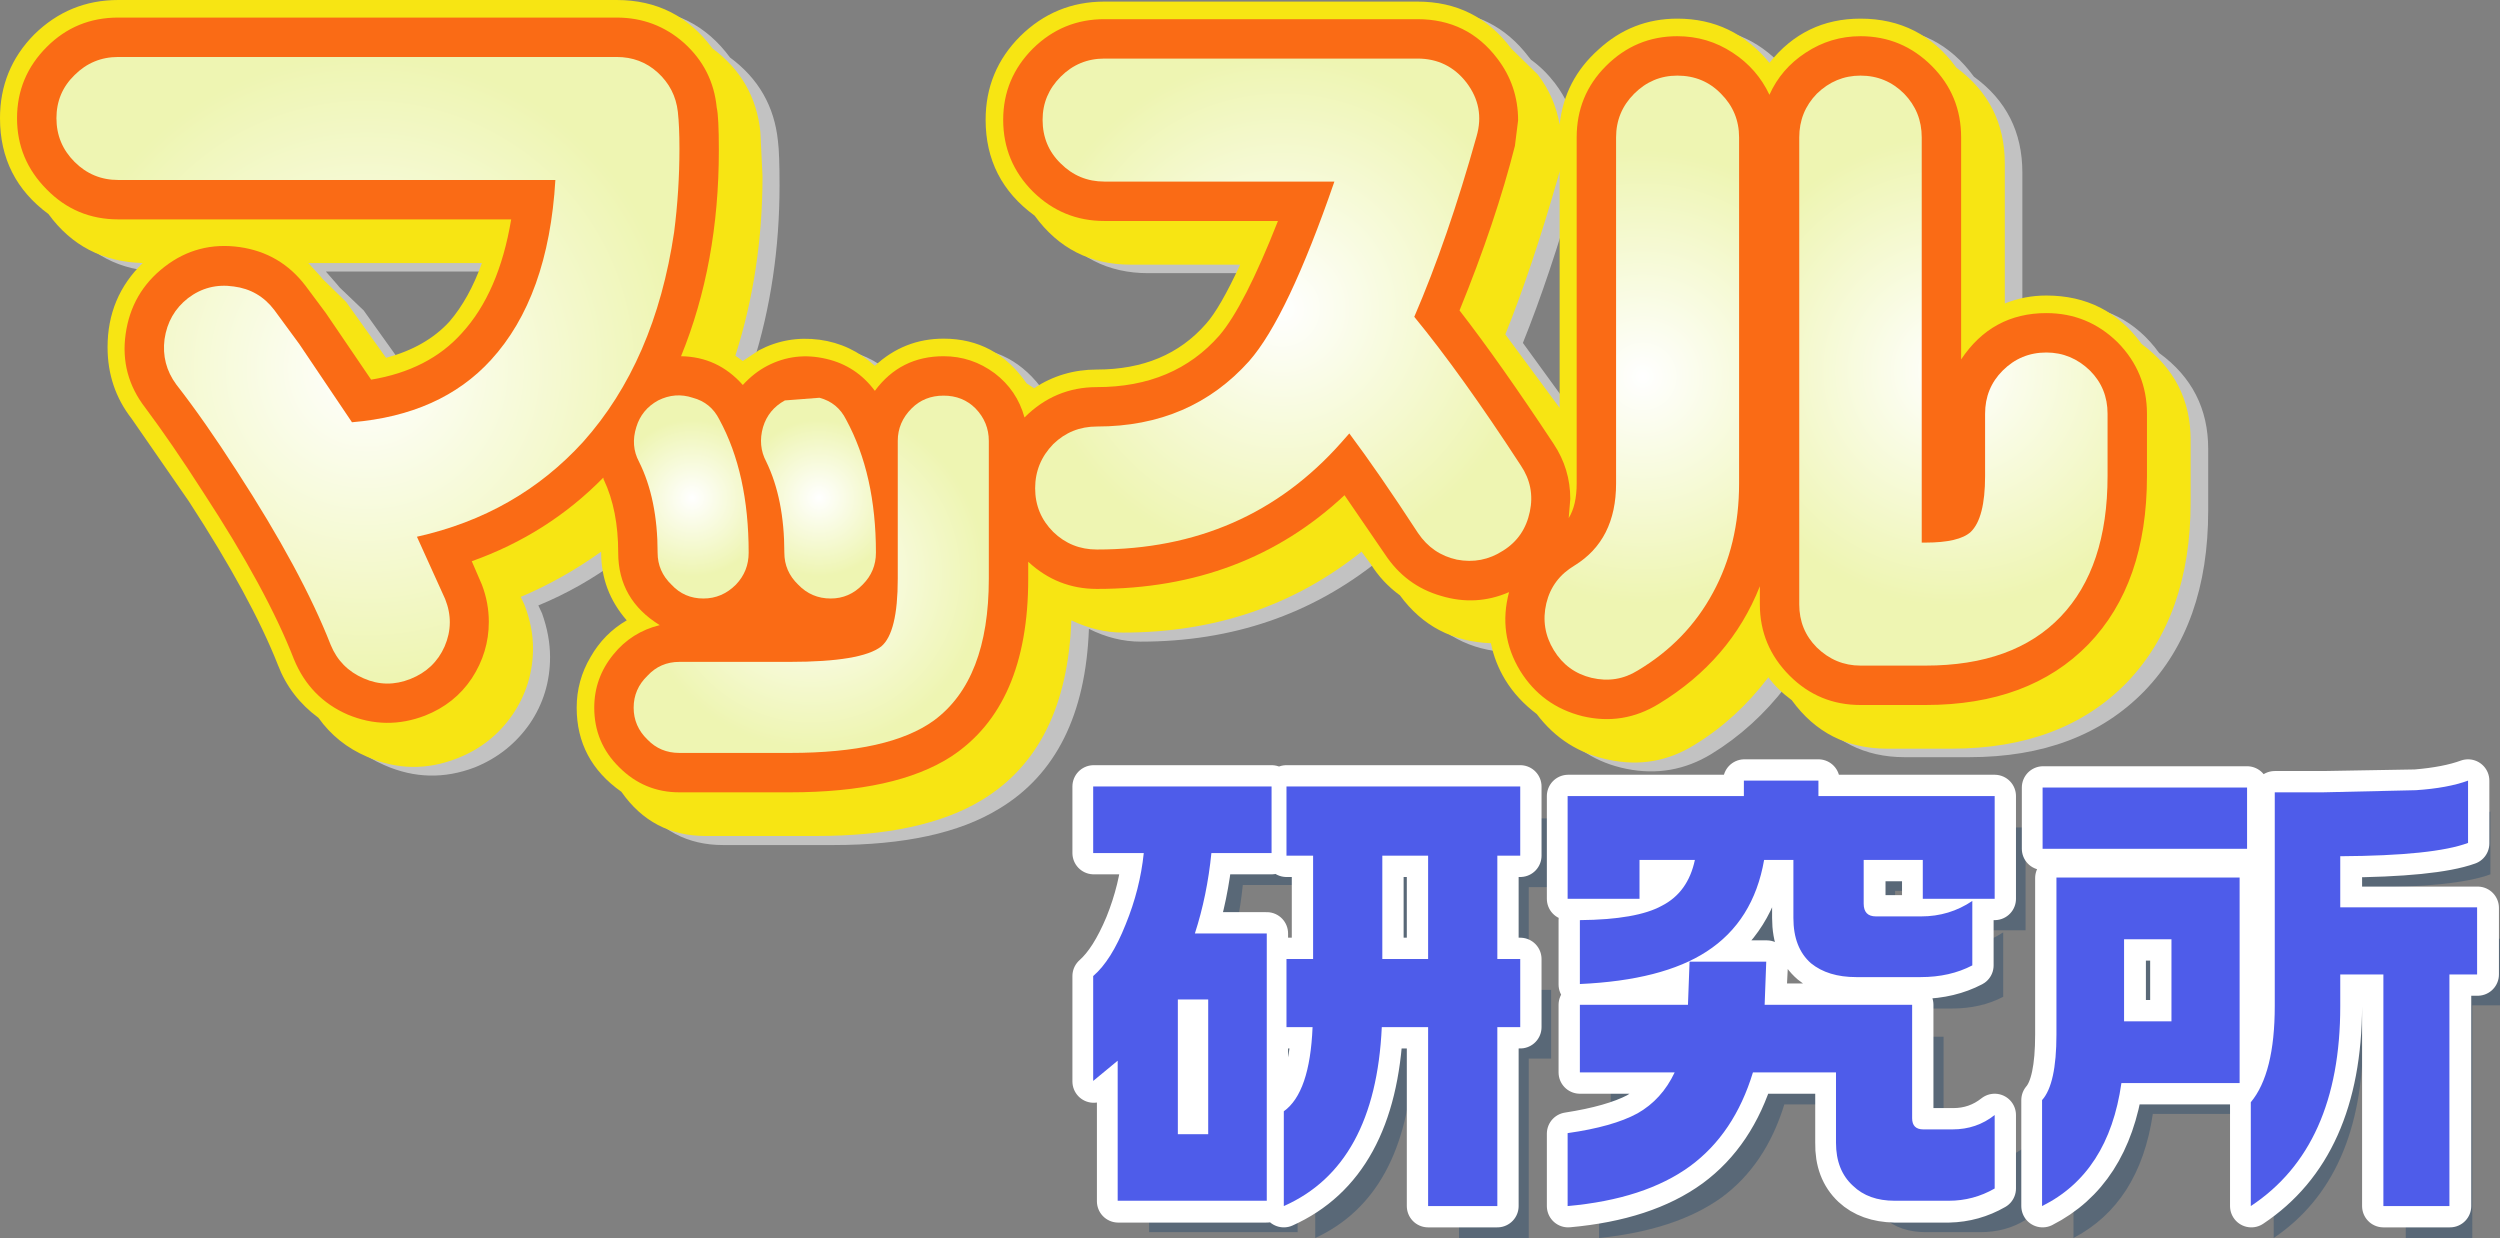
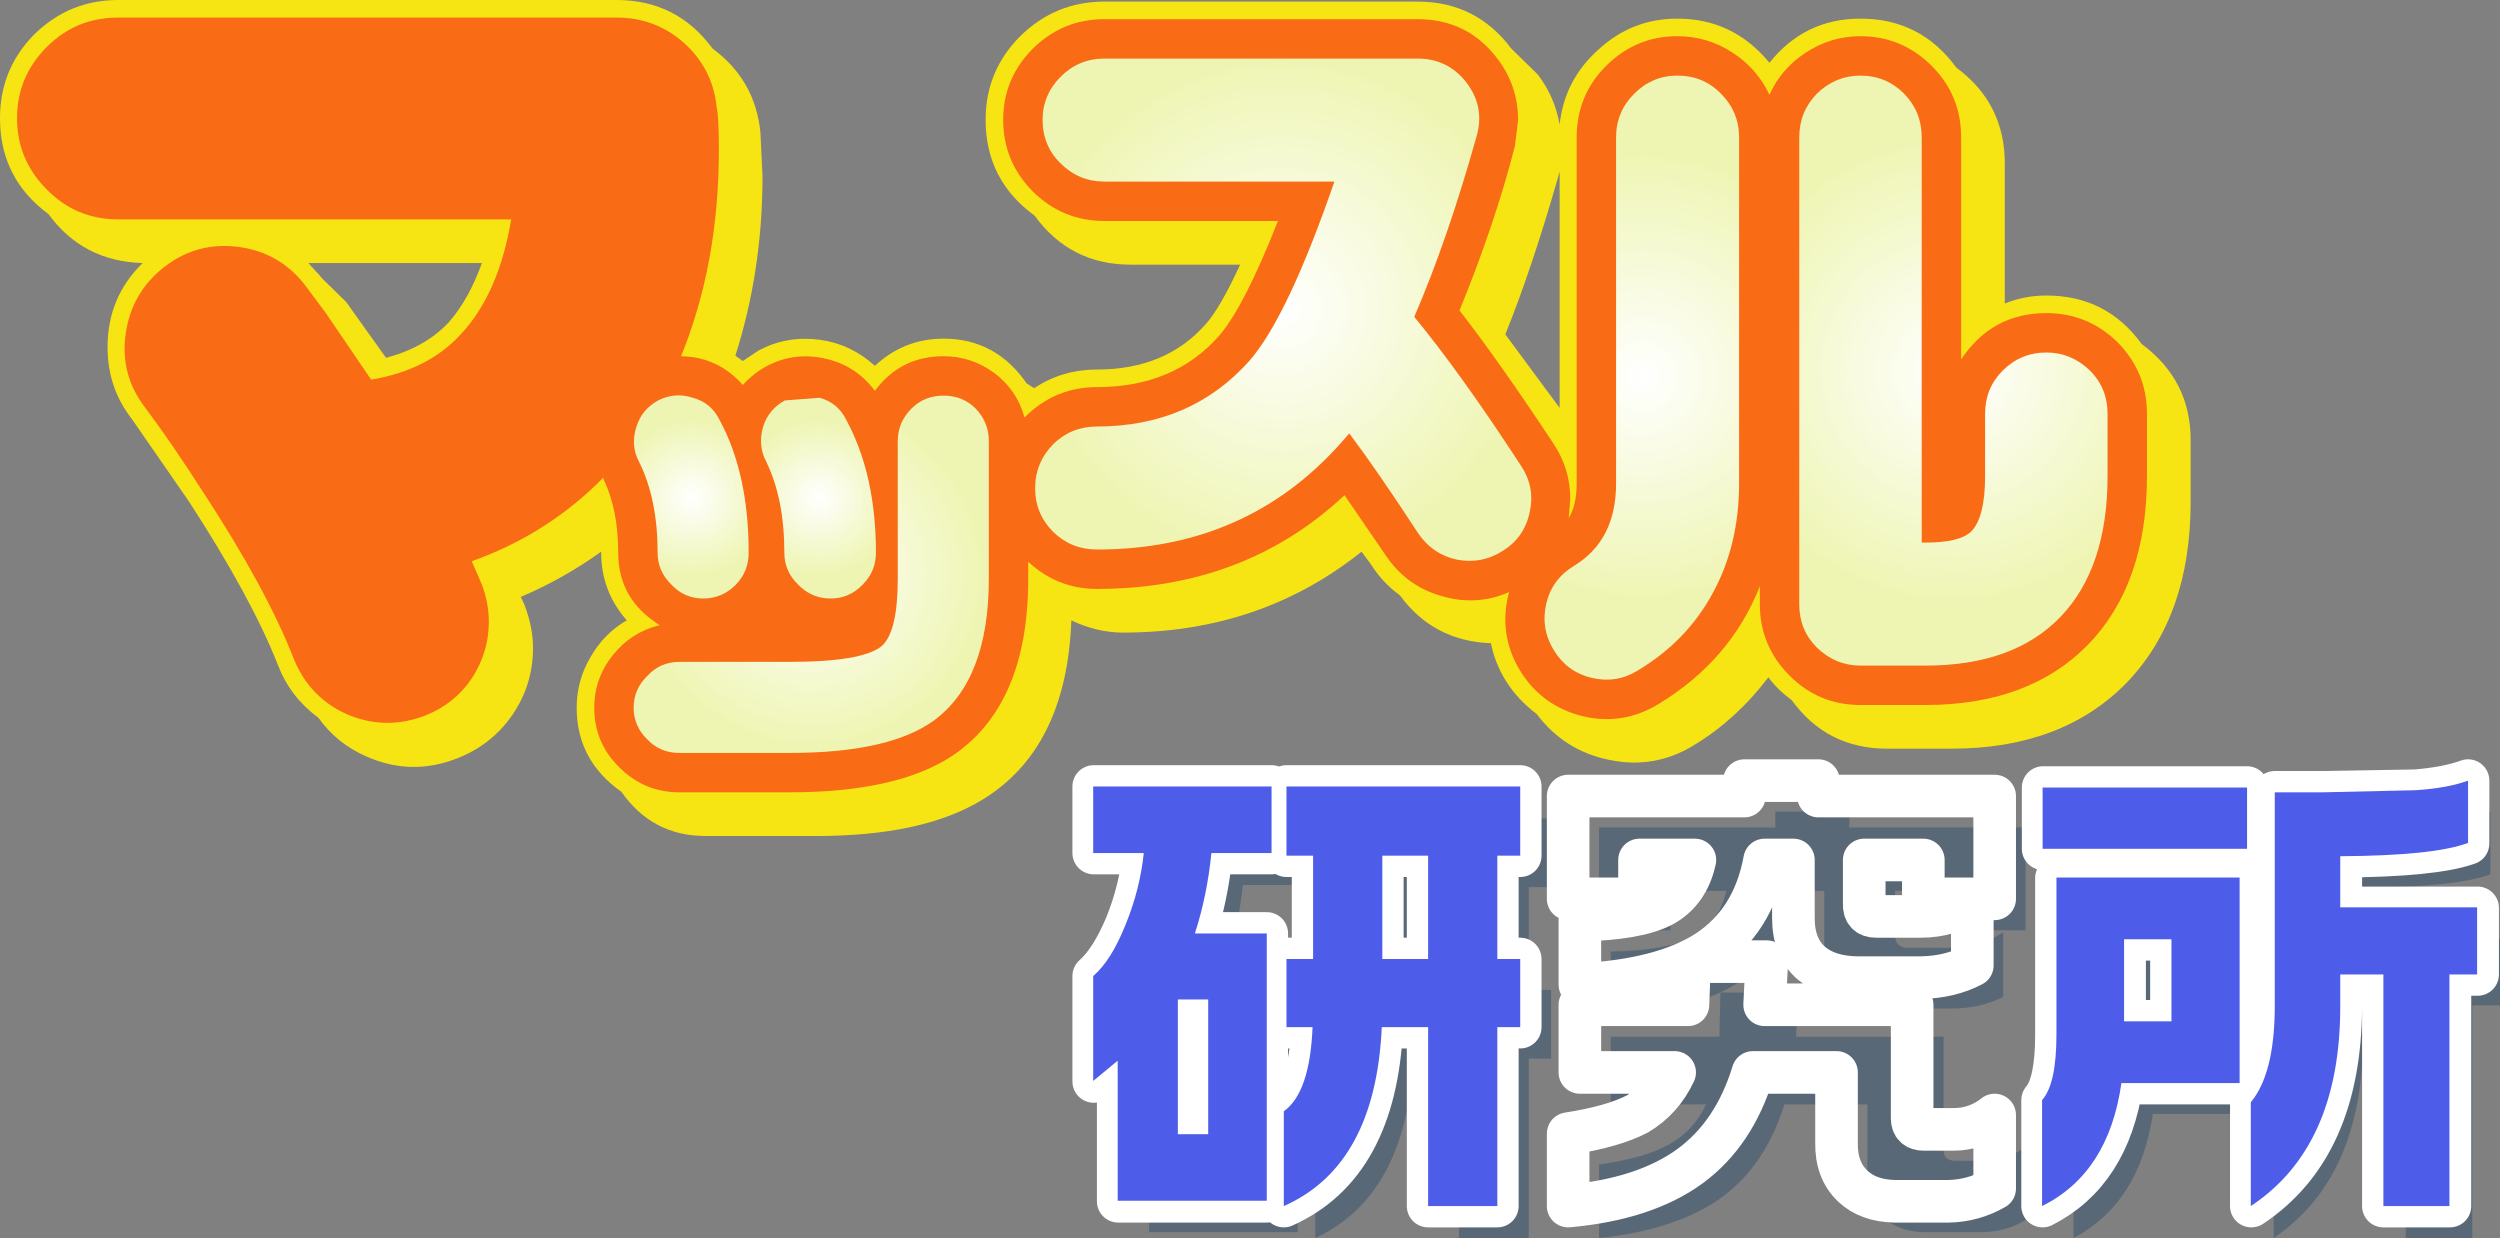
<svg xmlns="http://www.w3.org/2000/svg" height="116.25px" width="234.75px">
  <rect width="100%" height="100%" fill="#808080" stroke="none" />
  <g transform="matrix(1.0, 0.0, 0.0, 1.0, 132.9, 57.9)">
    <path d="M80.35 46.7 L69.25 46.7 Q68.0 55.1 61.8 58.35 L61.8 48.35 Q63.1 46.85 63.15 42.2 L63.15 27.45 80.35 27.45 80.35 46.7 M73.9 40.95 L73.9 33.2 69.5 33.2 69.5 40.95 73.9 40.95 M81.05 18.95 L81.05 24.75 61.85 24.75 61.85 18.95 81.05 18.95 M100.95 18.3 L100.95 24.2 Q97.75 25.4 89.0 25.45 L89.0 30.25 101.85 30.25 101.85 36.5 99.25 36.5 99.25 58.35 93.0 58.35 93.0 36.5 89.0 36.5 89.0 39.5 Q88.95 52.7 80.6 58.35 L80.6 48.55 Q82.8 45.85 82.8 39.5 L82.8 19.4 87.35 19.4 96.05 19.25 Q99.05 19.05 100.95 18.3 M40.75 19.8 L57.3 19.8 57.3 29.45 50.6 29.45 50.6 25.75 45.05 25.75 45.05 29.9 Q45.05 31.05 46.2 31.1 L50.45 31.1 Q53.05 31.05 55.2 29.65 L55.2 35.7 Q53.1 36.8 50.4 36.8 L44.35 36.8 Q41.65 36.8 40.1 35.5 38.4 34.05 38.4 31.25 L38.4 25.75 35.7 25.75 Q34.7 31.5 30.35 34.35 26.2 37.05 18.35 37.45 L18.35 31.45 Q23.7 31.35 26.1 30.1 28.5 28.8 29.2 25.75 L23.95 25.75 23.95 29.45 17.25 29.45 17.25 19.8 33.8 19.8 33.8 18.3 40.75 18.3 40.75 19.8 M34.65 45.8 Q32.9 51.5 28.75 54.55 24.5 57.6 17.25 58.35 L17.25 51.45 Q21.5 50.85 23.75 49.6 26.15 48.3 27.3 45.8 L18.35 45.8 18.35 39.45 28.55 39.45 28.65 35.3 35.95 35.3 35.75 39.45 49.6 39.45 49.6 50.0 Q49.55 51.05 50.65 51.1 L53.4 51.1 Q55.6 51.1 57.3 49.75 L57.3 56.65 Q55.45 57.8 53.05 57.8 L47.95 57.8 Q45.5 57.8 44.0 56.45 42.45 54.95 42.45 52.3 L42.45 45.8 34.65 45.8 M-16.5 38.9 L-19.35 38.9 -19.35 51.55 -16.5 51.55 -16.5 38.9 M-10.6 18.95 L-10.6 25.2 -16.2 25.2 Q-16.6 29.15 -17.8 32.7 L-11.05 32.7 -11.05 57.8 -25.0 57.8 -25.0 44.6 -27.3 46.55 -27.3 36.7 Q-25.6 35.25 -24.2 31.85 -22.85 28.5 -22.55 25.2 L-27.3 25.2 -27.3 18.95 -10.6 18.95 M-6.65 25.4 L-9.2 25.4 -9.2 18.95 12.75 18.95 12.75 25.4 10.65 25.4 10.65 35.05 12.75 35.05 12.75 41.5 10.65 41.5 10.65 58.35 4.1 58.35 4.1 41.5 -0.2 41.5 Q-0.85 54.4 -9.4 58.35 L-9.4 49.4 Q-6.95 47.6 -6.7 41.5 L-9.2 41.5 -9.2 35.05 -6.65 35.05 -6.65 25.4 M-0.15 35.05 L4.1 35.05 4.1 25.4 -0.15 25.4 -0.15 35.05" fill="#003366" fill-opacity="0.302" fill-rule="evenodd" stroke="none" />
-     <path d="M77.4 43.8 L66.35 43.8 Q65.1 52.2 58.9 55.35 L58.9 45.4 Q60.2 43.9 60.2 39.25 L60.2 24.55 77.4 24.55 77.4 43.8 M71.0 30.3 L66.6 30.3 66.6 38.0 71.0 38.0 71.0 30.3 M78.1 16.05 L78.1 21.8 58.95 21.8 58.95 16.05 78.1 16.05 M98.85 15.4 L98.85 21.3 Q95.65 22.45 86.9 22.5 L86.9 27.35 99.75 27.35 99.75 33.6 97.15 33.6 97.15 55.35 90.9 55.35 90.9 33.6 86.9 33.6 86.9 36.6 Q86.85 49.8 78.5 55.35 L78.5 45.6 Q80.7 42.95 80.7 36.55 L80.7 16.5 85.25 16.5 93.95 16.35 Q96.95 16.1 98.85 15.4 M37.85 16.85 L54.4 16.85 54.4 26.5 47.7 26.5 47.7 22.85 42.15 22.85 42.15 26.95 Q42.1 28.15 43.25 28.15 L47.5 28.15 Q50.15 28.15 52.3 26.7 L52.3 32.75 Q50.2 33.85 47.5 33.9 L41.45 33.9 Q38.75 33.85 37.2 32.55 35.5 31.1 35.5 28.3 L35.5 22.85 32.8 22.85 Q31.75 28.6 27.4 31.45 23.2 34.15 15.45 34.55 L15.45 28.5 Q20.8 28.4 23.2 27.15 25.6 25.85 26.25 22.85 L21.05 22.85 21.05 26.5 14.35 26.5 14.35 16.85 30.9 16.85 30.9 15.4 37.85 15.4 37.85 16.85 M31.7 42.8 Q29.95 48.55 25.8 51.6 21.55 54.7 14.35 55.35 L14.35 48.55 Q18.55 47.9 20.85 46.7 23.15 45.35 24.35 42.8 L15.45 42.8 15.45 36.45 25.6 36.45 25.75 32.4 33.0 32.4 32.8 36.45 46.65 36.45 46.65 47.1 Q46.65 48.15 47.75 48.15 L50.5 48.15 Q52.7 48.15 54.4 46.8 L54.4 53.7 Q52.4 54.85 50.1 54.9 L45.0 54.9 Q42.55 54.85 41.1 53.5 39.5 52.0 39.55 49.4 L39.55 42.8 31.7 42.8 M-19.45 48.6 L-19.45 36.0 -22.25 36.0 -22.25 48.6 -19.45 48.6 M1.2 22.45 L-3.1 22.45 -3.1 32.15 1.2 32.15 1.2 22.45 M-13.5 15.95 L-13.5 22.2 -19.15 22.2 Q-19.55 26.2 -20.7 29.75 L-13.95 29.75 -13.95 54.9 -27.9 54.9 -27.9 41.7 -30.2 43.65 -30.2 33.75 Q-28.55 32.3 -27.15 28.95 -25.8 25.6 -25.5 22.2 L-30.2 22.2 -30.2 15.95 -13.5 15.95 M9.85 15.95 L9.85 22.45 7.7 22.45 7.7 32.15 9.85 32.15 9.85 38.55 7.7 38.55 7.7 55.35 1.2 55.35 1.2 38.55 -3.15 38.55 Q-3.75 51.5 -12.35 55.35 L-12.35 46.5 Q-9.9 44.7 -9.65 38.55 L-12.1 38.55 -12.1 32.15 -9.6 32.15 -9.6 22.45 -12.1 22.45 -12.1 15.95 9.85 15.95" fill="#4e5cea" fill-rule="evenodd" stroke="none" />
    <path d="M98.85 15.4 Q96.95 16.1 93.95 16.35 L85.25 16.5 80.7 16.5 80.7 36.55 Q80.7 42.95 78.5 45.6 L78.5 55.35 Q86.85 49.8 86.9 36.6 L86.9 33.6 90.9 33.6 90.9 55.35 97.15 55.35 97.15 33.6 99.75 33.6 99.75 27.35 86.9 27.35 86.9 22.5 Q95.65 22.45 98.85 21.3 L98.85 15.4 M78.1 16.05 L58.95 16.05 58.95 21.8 78.1 21.8 78.1 16.05 M71.0 30.3 L71.0 38.0 66.6 38.0 66.6 30.3 71.0 30.3 M77.4 43.8 L77.4 24.55 60.2 24.55 60.2 39.25 Q60.2 43.9 58.9 45.4 L58.9 55.35 Q65.1 52.2 66.35 43.8 L77.4 43.8 M37.85 16.85 L54.4 16.85 54.4 26.5 47.7 26.5 47.7 22.85 42.15 22.85 42.15 26.95 Q42.1 28.15 43.25 28.15 L47.5 28.15 Q50.15 28.15 52.3 26.7 L52.3 32.75 Q50.2 33.85 47.5 33.9 L41.45 33.9 Q38.75 33.85 37.2 32.55 35.5 31.1 35.5 28.3 L35.5 22.85 32.8 22.85 Q31.75 28.6 27.4 31.45 23.2 34.15 15.45 34.55 L15.45 28.5 Q20.8 28.4 23.2 27.15 25.6 25.85 26.25 22.85 L21.05 22.85 21.05 26.5 14.35 26.5 14.35 16.85 30.9 16.85 30.9 15.4 37.85 15.4 37.85 16.85 M31.7 42.8 Q29.95 48.55 25.8 51.6 21.55 54.7 14.35 55.35 L14.35 48.55 Q18.55 47.9 20.85 46.7 23.15 45.35 24.35 42.8 L15.45 42.8 15.45 36.45 25.6 36.45 25.75 32.4 33.0 32.4 32.8 36.45 46.65 36.45 46.65 47.1 Q46.65 48.15 47.75 48.15 L50.5 48.15 Q52.7 48.15 54.4 46.8 L54.4 53.7 Q52.4 54.85 50.1 54.9 L45.0 54.9 Q42.55 54.85 41.1 53.5 39.5 52.0 39.55 49.4 L39.55 42.8 31.7 42.8 M9.85 15.95 L-12.1 15.95 -12.1 22.45 -9.6 22.45 -9.6 32.15 -12.1 32.15 -12.1 38.55 -9.65 38.55 Q-9.9 44.7 -12.35 46.5 L-12.35 55.35 Q-3.75 51.5 -3.15 38.55 L1.2 38.55 1.2 55.35 7.7 55.35 7.7 38.55 9.85 38.55 9.85 32.15 7.7 32.15 7.7 22.45 9.85 22.45 9.85 15.95 M-13.5 15.95 L-30.2 15.95 -30.2 22.2 -25.5 22.2 Q-25.8 25.6 -27.15 28.95 -28.55 32.3 -30.2 33.75 L-30.2 43.65 -27.9 41.7 -27.9 54.9 -13.95 54.9 -13.95 29.75 -20.7 29.75 Q-19.55 26.2 -19.15 22.2 L-13.5 22.2 -13.5 15.95 M1.2 22.45 L1.2 32.15 -3.1 32.15 -3.1 22.45 1.2 22.45 M-19.45 48.6 L-22.25 48.6 -22.25 36.0 -19.45 36.0 -19.45 48.6" fill="none" stroke="#ffffff" stroke-linecap="round" stroke-linejoin="round" stroke-width="4.0" />
    <path d="M-22.3 35.95 L-22.3 48.6 -19.45 48.6 -19.45 35.95 -22.3 35.95 M-13.5 15.95 L-13.5 22.2 -19.15 22.2 Q-19.55 26.2 -20.7 29.75 L-13.95 29.75 -13.95 54.85 -27.95 54.85 -27.95 41.7 -30.25 43.6 -30.25 33.75 Q-28.55 32.3 -27.2 28.9 -25.85 25.6 -25.5 22.2 L-30.25 22.2 -30.25 15.95 -13.5 15.95 M9.85 15.95 L9.85 22.45 7.7 22.45 7.7 32.15 9.85 32.15 9.85 38.55 7.7 38.55 7.7 55.35 1.2 55.35 1.2 38.55 -3.15 38.55 Q-3.75 51.55 -12.35 55.35 L-12.35 46.45 Q-9.9 44.7 -9.65 38.55 L-12.1 38.55 -12.1 32.15 -9.6 32.15 -9.6 22.45 -12.1 22.45 -12.1 15.95 9.85 15.95 M1.2 32.15 L1.2 22.45 -3.1 22.45 -3.1 32.15 1.2 32.15" fill="#4e5cea" fill-rule="evenodd" stroke="none" />
-     <path d="M15.45 36.45 L25.6 36.45 25.75 32.4 32.95 32.4 32.8 36.45 46.65 36.45 46.65 47.1 Q46.65 48.15 47.7 48.15 L50.45 48.15 Q52.7 48.15 54.4 46.8 L54.4 53.7 Q52.4 54.85 50.1 54.85 L45.0 54.85 Q42.55 54.85 41.1 53.45 39.5 52.0 39.5 49.4 L39.5 42.8 31.7 42.8 Q29.95 48.55 25.8 51.6 21.55 54.7 14.3 55.35 L14.3 48.5 Q18.55 47.9 20.85 46.65 23.15 45.35 24.35 42.8 L15.45 42.8 15.45 36.45 M14.3 16.85 L30.85 16.85 30.85 15.4 37.85 15.4 37.85 16.85 54.4 16.85 54.4 26.5 47.65 26.5 47.65 22.85 42.1 22.85 42.1 26.95 Q42.1 28.15 43.25 28.15 L47.5 28.15 Q50.15 28.15 52.3 26.7 L52.3 32.75 Q50.2 33.85 47.45 33.85 L41.4 33.85 Q38.75 33.85 37.15 32.55 35.5 31.1 35.5 28.3 L35.5 22.85 32.75 22.85 Q31.75 28.6 27.35 31.45 23.2 34.15 15.45 34.5 L15.45 28.5 Q20.8 28.45 23.15 27.15 25.6 25.9 26.25 22.85 L21.05 22.85 21.05 26.5 14.3 26.5 14.3 16.85" fill="#4e5cea" fill-rule="evenodd" stroke="none" />
    <path d="M66.55 30.3 L66.55 38.0 71.0 38.0 71.0 30.3 66.55 30.3 M58.85 45.4 Q60.2 43.9 60.2 39.25 L60.2 24.5 77.4 24.5 77.4 43.8 66.3 43.8 Q65.1 52.25 58.85 55.35 L58.85 45.4 M78.1 16.05 L78.1 21.8 58.9 21.8 58.9 16.05 78.1 16.05 M93.95 16.3 Q96.95 16.1 98.85 15.4 L98.85 21.25 Q95.65 22.45 86.85 22.5 L86.85 27.3 99.7 27.3 99.7 33.6 97.1 33.6 97.1 55.35 90.9 55.35 90.9 33.6 86.85 33.6 86.85 36.6 Q86.85 49.8 78.45 55.35 L78.45 45.6 Q80.7 42.9 80.7 36.55 L80.7 16.5 85.2 16.5 93.95 16.3" fill="#4e5cea" fill-rule="evenodd" stroke="none" />
-     <path d="M15.05 -40.45 Q12.6 -31.9 10.1 -25.7 L15.15 -18.75 15.15 -41.0 15.05 -40.45 M-98.75 -28.75 L-95.0 -23.5 Q-91.25 -24.45 -89.05 -26.9 -87.2 -29.05 -86.0 -32.4 L-102.3 -32.4 -101.25 -31.2 -101.0 -30.9 -98.75 -28.75 M1.85 -56.9 Q7.35 -56.9 10.65 -52.55 L10.85 -52.3 Q12.1 -51.4 13.1 -50.1 14.7 -48.0 15.2 -45.35 15.65 -49.55 18.85 -52.45 22.0 -55.3 26.25 -55.3 31.5 -55.3 34.9 -51.2 38.2 -55.3 43.45 -55.3 49.1 -55.3 52.45 -50.7 57.0 -47.4 57.0 -41.7 L57.0 -28.6 60.85 -29.3 Q66.55 -29.3 69.85 -24.75 74.45 -21.4 74.45 -15.75 L74.45 -9.95 Q74.45 0.8 68.45 7.0 62.4 13.2 52.0 13.2 L45.95 13.2 Q40.3 13.2 36.95 8.65 35.65 7.7 34.8 6.55 31.8 10.45 27.8 12.9 24.1 15.15 19.85 14.3 15.6 13.45 13.05 10.0 11.2 8.6 10.1 6.8 9.1 5.15 8.75 3.35 3.35 3.1 0.2 -1.2 -1.45 -2.4 -2.55 -4.1 L-3.4 -5.3 Q-12.9 2.35 -25.8 2.35 -28.25 2.35 -30.65 1.15 -31.1 13.25 -39.1 18.05 -44.65 21.45 -54.65 21.45 L-65.0 21.45 Q-70.0 21.45 -72.9 17.3 -77.1 14.35 -77.1 9.35 -77.1 6.8 -75.8 4.6 -74.55 2.4 -72.4 1.15 -74.85 -1.6 -74.85 -5.15 L-74.85 -5.3 Q-78.35 -2.7 -82.35 -1.05 L-82.0 -0.3 Q-81.25 1.8 -81.25 3.8 -81.25 7.25 -83.15 10.05 -85.1 12.85 -88.3 14.15 -92.6 15.8 -96.8 13.95 -99.6 12.75 -101.35 10.3 -104.0 8.4 -105.15 5.4 -107.65 -1.0 -113.5 -10.0 L-118.9 -17.8 Q-121.2 -20.7 -121.2 -24.45 -121.2 -29.2 -117.85 -32.4 -123.5 -32.5 -126.7 -37.0 -131.3 -40.3 -131.3 -46.0 -131.3 -50.6 -128.05 -53.85 -124.75 -57.05 -120.15 -57.05 L-73.35 -57.05 Q-67.7 -57.05 -64.35 -52.5 -60.35 -49.55 -59.85 -44.65 -59.7 -43.5 -59.7 -40.5 -59.7 -31.65 -62.2 -23.7 L-61.5 -23.2 -60.0 -24.2 Q-57.35 -25.6 -54.3 -25.15 -51.35 -24.75 -49.1 -22.75 -46.35 -25.3 -42.7 -25.3 -37.75 -25.3 -34.85 -21.1 L-34.2 -20.65 Q-31.5 -22.4 -28.25 -22.4 -21.8 -22.4 -18.0 -26.7 -16.7 -28.1 -14.8 -32.25 L-25.1 -32.25 Q-30.75 -32.25 -34.1 -36.85 -38.7 -40.15 -38.7 -45.8 -38.7 -50.4 -35.45 -53.65 -32.15 -56.9 -27.55 -56.9 L1.85 -56.9" fill="#c2c2c2" fill-rule="evenodd" stroke="none" />
    <path d="M13.4 -41.25 Q10.95 -32.7 8.45 -26.5 L13.55 -19.6 13.55 -41.8 13.4 -41.25 M-96.65 -24.3 Q-92.9 -25.3 -90.7 -27.7 -88.85 -29.85 -87.65 -33.2 L-103.95 -33.2 -102.85 -32.0 -102.65 -31.75 -100.4 -29.55 -96.65 -24.3 M0.2 -57.75 Q5.7 -57.75 9.0 -53.35 L9.2 -53.15 11.5 -50.9 Q13.1 -48.8 13.55 -46.2 14.0 -50.4 17.2 -53.25 20.35 -56.15 24.6 -56.15 29.85 -56.15 33.25 -52.0 36.55 -56.15 41.8 -56.15 47.45 -56.15 50.8 -51.55 55.35 -48.2 55.35 -42.55 L55.35 -29.4 Q57.2 -30.15 59.25 -30.15 64.9 -30.15 68.2 -25.6 72.8 -22.2 72.8 -16.6 L72.8 -10.75 Q72.8 -0.05 66.8 6.2 60.75 12.4 50.35 12.4 L44.3 12.4 Q38.65 12.4 35.35 7.85 34.0 6.85 33.15 5.7 30.15 9.65 26.2 12.05 22.5 14.35 18.2 13.45 14.0 12.6 11.4 9.15 9.55 7.75 8.45 5.95 7.45 4.3 7.1 2.5 1.7 2.3 -1.45 -2.0 -3.1 -3.2 -4.2 -4.95 L-5.05 -6.1 Q-14.55 1.5 -27.45 1.5 -29.9 1.5 -32.3 0.35 -32.75 12.45 -40.75 17.25 -46.3 20.6 -56.25 20.6 L-66.65 20.6 Q-71.65 20.6 -74.55 16.45 -78.75 13.5 -78.75 8.55 -78.75 6.0 -77.45 3.8 -76.2 1.6 -74.05 0.35 -76.45 -2.4 -76.45 -6.0 L-76.45 -6.1 Q-80.0 -3.55 -84.0 -1.85 L-83.65 -1.1 Q-82.85 1.0 -82.85 2.95 -82.85 6.4 -84.8 9.25 -86.75 12.05 -89.95 13.3 -94.25 15.0 -98.45 13.15 -101.25 11.95 -103.0 9.5 -105.65 7.55 -106.8 4.55 -109.3 -1.8 -115.15 -10.8 L-120.55 -18.6 Q-122.8 -21.5 -122.8 -25.3 -122.8 -30.0 -119.5 -33.2 -125.1 -33.35 -128.35 -37.8 -132.9 -41.15 -132.9 -46.8 -132.9 -51.4 -129.7 -54.65 -126.4 -57.9 -121.8 -57.9 L-75.0 -57.9 Q-69.35 -57.9 -66.0 -53.35 -62.0 -50.4 -61.5 -45.5 L-61.3 -41.35 Q-61.3 -32.5 -63.85 -24.5 L-63.15 -24.0 -61.65 -25.0 Q-59.0 -26.4 -55.95 -26.0 -53.0 -25.6 -50.75 -23.55 -48.0 -26.1 -44.3 -26.1 -39.4 -26.1 -36.5 -21.9 L-35.8 -21.45 Q-33.15 -23.2 -29.9 -23.2 -23.4 -23.2 -19.65 -27.5 -18.35 -28.95 -16.45 -33.05 L-26.75 -33.05 Q-32.4 -33.05 -35.75 -37.65 -40.35 -41.0 -40.35 -46.65 -40.35 -51.25 -37.1 -54.5 -33.8 -57.75 -29.2 -57.75 L0.2 -57.75" fill="#f7e513" fill-rule="evenodd" stroke="none" />
    <path d="M0.2 -56.1 Q4.9 -56.1 7.7 -52.4 9.65 -49.85 9.65 -46.6 L9.35 -44.2 Q7.55 -37.1 4.15 -28.75 7.95 -23.85 13.0 -16.2 14.55 -13.85 14.55 -11.05 L14.4 -9.25 Q15.15 -10.45 15.15 -12.5 L15.15 -45.0 Q15.15 -48.95 17.9 -51.7 20.7 -54.5 24.6 -54.5 27.45 -54.5 29.8 -52.95 32.1 -51.45 33.25 -49.0 34.35 -51.45 36.65 -52.95 39.0 -54.5 41.8 -54.5 45.7 -54.5 48.5 -51.7 51.25 -48.95 51.25 -45.0 L51.25 -24.15 Q54.15 -28.5 59.25 -28.5 63.15 -28.5 65.95 -25.75 68.7 -22.95 68.7 -19.05 L68.7 -13.2 Q68.7 -3.1 63.2 2.6 57.65 8.3 47.9 8.3 L41.8 8.3 Q37.9 8.3 35.15 5.55 32.35 2.75 32.35 -1.15 L32.35 -2.85 Q29.6 4.1 22.85 8.2 19.5 10.25 15.7 9.35 11.9 8.4 9.85 5.1 7.75 1.65 8.8 -2.3 5.7 -0.95 2.4 -1.95 -0.9 -2.9 -2.85 -5.85 L-6.65 -11.4 Q-16.05 -2.6 -29.9 -2.6 -33.6 -2.6 -36.35 -5.15 L-36.35 -3.55 Q-36.35 8.4 -43.6 13.15 -48.8 16.5 -58.75 16.5 L-69.1 16.5 Q-72.4 16.5 -74.75 14.15 -77.1 11.85 -77.1 8.55 -77.1 5.75 -75.3 3.55 -73.6 1.45 -70.95 0.8 -74.85 -1.6 -74.85 -6.0 -74.85 -10.0 -76.2 -12.85 L-76.2 -12.8 -76.25 -13.05 Q-81.45 -7.75 -88.6 -5.2 L-87.65 -3.0 Q-87.0 -1.3 -87.0 0.5 -87.0 3.35 -88.6 5.8 -90.2 8.2 -93.0 9.3 -96.65 10.7 -100.25 9.2 -103.8 7.65 -105.3 4.0 -107.85 -2.55 -113.8 -11.65 -116.75 -16.25 -119.25 -19.6 -121.65 -22.7 -121.1 -26.55 -120.55 -30.45 -117.45 -32.85 -114.35 -35.25 -110.4 -34.7 -106.55 -34.15 -104.2 -31.05 L-102.3 -28.5 -98.05 -22.25 Q-92.65 -23.15 -89.55 -26.6 -86.05 -30.4 -84.9 -37.3 L-121.8 -37.3 Q-125.75 -37.3 -128.5 -40.1 -131.3 -42.9 -131.3 -46.8 -131.3 -50.7 -128.5 -53.5 -125.75 -56.25 -121.8 -56.25 L-75.0 -56.25 Q-71.35 -56.25 -68.65 -53.85 -65.95 -51.4 -65.6 -47.8 -65.4 -46.95 -65.4 -43.8 -65.4 -33.15 -68.95 -24.45 -65.5 -24.4 -63.15 -21.75 -62.1 -22.9 -60.85 -23.55 -58.25 -24.9 -55.3 -24.2 -52.5 -23.55 -50.75 -21.2 -48.35 -24.45 -44.3 -24.45 -41.65 -24.45 -39.5 -22.85 -37.4 -21.25 -36.7 -18.7 -33.85 -21.55 -29.9 -21.55 -22.65 -21.55 -18.4 -26.4 -16.05 -29.15 -12.9 -37.15 L-29.2 -37.15 Q-33.1 -37.15 -35.9 -39.9 -38.7 -42.7 -38.7 -46.65 -38.7 -50.55 -35.9 -53.35 -33.1 -56.1 -29.2 -56.1 L0.2 -56.1" fill="#fa6b15" fill-rule="evenodd" stroke="none" />
-     <path d="M-125.9 -42.7 Q-127.6 -44.4 -127.6 -46.8 -127.6 -49.2 -125.9 -50.85 -124.2 -52.55 -121.8 -52.55 L-75.0 -52.55 Q-72.75 -52.55 -71.15 -51.1 -69.5 -49.6 -69.25 -47.4 -69.1 -46.05 -69.1 -43.95 -69.1 -40.0 -69.6 -36.1 -71.4 -23.95 -78.15 -16.4 -84.35 -9.6 -93.75 -7.5 L-91.1 -1.65 Q-90.2 0.6 -91.15 2.8 -92.1 4.95 -94.35 5.85 -96.6 6.75 -98.75 5.8 -100.95 4.85 -101.85 2.65 -104.55 -4.25 -110.65 -13.65 -113.7 -18.4 -116.35 -21.8 -117.75 -23.7 -117.45 -26.05 -117.1 -28.45 -115.25 -29.9 -113.35 -31.35 -110.95 -31.0 -108.6 -30.7 -107.15 -28.8 L-104.8 -25.6 -99.85 -18.25 Q-91.5 -18.95 -86.8 -24.1 -81.4 -30.0 -80.75 -41.0 L-121.8 -41.0 Q-124.2 -41.0 -125.9 -42.7" fill="url(#gradient0)" fill-rule="evenodd" stroke="none" />
    <path d="M-65.35 -18.5 Q-62.6 -13.45 -62.6 -6.0 -62.6 -4.25 -63.8 -3.0 -65.1 -1.7 -66.85 -1.7 -68.65 -1.7 -69.85 -3.0 -71.15 -4.25 -71.15 -6.0 -71.15 -11.05 -72.9 -14.55 -73.7 -16.05 -73.15 -17.8 -72.65 -19.45 -71.1 -20.3 -69.5 -21.1 -67.85 -20.55 -66.15 -20.1 -65.35 -18.5" fill="url(#gradient1)" fill-rule="evenodd" stroke="none" />
    <path d="M-55.95 -20.55 Q-54.25 -20.1 -53.45 -18.5 -50.65 -13.35 -50.65 -6.0 -50.65 -4.25 -51.9 -3.0 -53.15 -1.7 -54.9 -1.7 -56.7 -1.7 -57.95 -3.0 -59.25 -4.25 -59.25 -6.0 -59.25 -11.05 -60.95 -14.55 -61.75 -16.05 -61.25 -17.8 -60.75 -19.45 -59.2 -20.3 L-55.95 -20.55" fill="url(#gradient2)" fill-rule="evenodd" stroke="none" />
    <path d="M-44.3 -20.75 Q-42.5 -20.75 -41.3 -19.55 -40.05 -18.25 -40.05 -16.5 L-40.05 -3.55 Q-40.05 5.95 -45.2 9.75 -49.4 12.8 -58.75 12.8 L-69.1 12.8 Q-70.9 12.8 -72.1 11.55 -73.4 10.3 -73.4 8.55 -73.4 6.8 -72.1 5.55 -70.9 4.25 -69.1 4.25 L-58.75 4.25 Q-52.0 4.25 -50.15 2.8 -48.6 1.5 -48.6 -3.55 L-48.6 -16.5 Q-48.6 -18.25 -47.3 -19.55 -46.1 -20.75 -44.3 -20.75" fill="url(#gradient3)" fill-rule="evenodd" stroke="none" />
    <path d="M0.2 -52.4 Q3.05 -52.4 4.8 -50.15 6.55 -47.85 5.75 -45.1 3.05 -35.45 -0.1 -28.15 4.3 -22.8 9.9 -14.2 11.25 -12.2 10.75 -9.85 10.25 -7.45 8.25 -6.2 6.25 -4.9 3.9 -5.35 1.6 -5.85 0.25 -7.85 -3.5 -13.6 -6.2 -17.2 L-6.95 -16.35 Q-15.85 -6.3 -29.9 -6.3 -32.3 -6.3 -34.0 -7.95 -35.7 -9.65 -35.7 -12.05 -35.7 -14.45 -34.0 -16.2 -32.3 -17.85 -29.9 -17.85 -21.1 -17.85 -15.6 -24.0 -12.0 -28.1 -7.6 -40.85 L-29.2 -40.85 Q-31.6 -40.85 -33.3 -42.55 -35.0 -44.2 -35.0 -46.65 -35.0 -49.0 -33.3 -50.7 -31.6 -52.4 -29.2 -52.4 L0.2 -52.4" fill="url(#gradient4)" fill-rule="evenodd" stroke="none" />
    <path d="M24.6 -50.8 Q27.05 -50.8 28.7 -49.1 30.4 -47.4 30.4 -45.0 L30.4 -12.5 Q30.4 -6.75 27.95 -2.25 25.5 2.3 20.9 5.05 18.9 6.3 16.55 5.75 14.25 5.2 13.0 3.15 11.75 1.1 12.3 -1.25 12.85 -3.55 14.95 -4.8 18.85 -7.2 18.85 -12.5 L18.85 -45.0 Q18.85 -47.4 20.55 -49.1 22.25 -50.8 24.6 -50.8" fill="url(#gradient5)" fill-rule="evenodd" stroke="none" />
    <path d="M36.05 -45.0 Q36.05 -47.4 37.7 -49.1 39.45 -50.8 41.8 -50.8 44.2 -50.8 45.9 -49.1 47.55 -47.4 47.55 -45.0 L47.55 -6.95 47.9 -6.95 Q51.05 -6.95 52.15 -7.95 53.5 -9.25 53.5 -13.2 L53.5 -19.05 Q53.5 -21.45 55.15 -23.1 56.85 -24.8 59.25 -24.8 61.6 -24.8 63.35 -23.1 65.0 -21.45 65.0 -19.05 L65.0 -13.2 Q65.0 -4.6 60.6 0.0 56.2 4.6 47.9 4.6 L41.8 4.6 Q39.45 4.6 37.7 2.9 36.05 1.25 36.05 -1.15 L36.05 -45.0" fill="url(#gradient6)" fill-rule="evenodd" stroke="none" />
  </g>
  <defs>
    <radialGradient cx="0" cy="0" gradientTransform="matrix(0.036, 0.0, 0.0, 0.036, -98.45, -23.35)" gradientUnits="userSpaceOnUse" id="gradient0" r="819.2" spreadMethod="pad">
      <stop offset="0.0" stop-color="#ffffff" />
      <stop offset="1.0" stop-color="#eef5b2" />
    </radialGradient>
    <radialGradient cx="0" cy="0" gradientTransform="matrix(0.009, 0.0, 0.0, 0.009, -67.9, -11.15)" gradientUnits="userSpaceOnUse" id="gradient1" r="819.2" spreadMethod="pad">
      <stop offset="0.0" stop-color="#ffffff" />
      <stop offset="1.0" stop-color="#eef5b2" />
    </radialGradient>
    <radialGradient cx="0" cy="0" gradientTransform="matrix(0.009, 0.0, 0.0, 0.009, -56.0, -11.15)" gradientUnits="userSpaceOnUse" id="gradient2" r="819.2" spreadMethod="pad">
      <stop offset="0.0" stop-color="#ffffff" />
      <stop offset="1.0" stop-color="#eef5b2" />
    </radialGradient>
    <radialGradient cx="0" cy="0" gradientTransform="matrix(0.02, 0.0, 0.0, 0.02, -56.7, -4.0)" gradientUnits="userSpaceOnUse" id="gradient3" r="819.2" spreadMethod="pad">
      <stop offset="0.0" stop-color="#ffffff" />
      <stop offset="1.0" stop-color="#eef5b2" />
    </radialGradient>
    <radialGradient cx="0" cy="0" gradientTransform="matrix(0.029, 0.0, 0.0, 0.029, -12.5, -28.9)" gradientUnits="userSpaceOnUse" id="gradient4" r="819.2" spreadMethod="pad">
      <stop offset="0.0" stop-color="#ffffff" />
      <stop offset="1.0" stop-color="#eef5b2" />
    </radialGradient>
    <radialGradient cx="0" cy="0" gradientTransform="matrix(0.026, 0.0, 0.0, 0.026, 21.35, -22.55)" gradientUnits="userSpaceOnUse" id="gradient5" r="819.2" spreadMethod="pad">
      <stop offset="0.0" stop-color="#ffffff" />
      <stop offset="1.0" stop-color="#eef5b2" />
    </radialGradient>
    <radialGradient cx="0" cy="0" gradientTransform="matrix(0.027, 0.0, 0.0, 0.027, 50.5, -23.1)" gradientUnits="userSpaceOnUse" id="gradient6" r="819.2" spreadMethod="pad">
      <stop offset="0.0" stop-color="#ffffff" />
      <stop offset="1.0" stop-color="#eef5b2" />
    </radialGradient>
  </defs>
</svg>